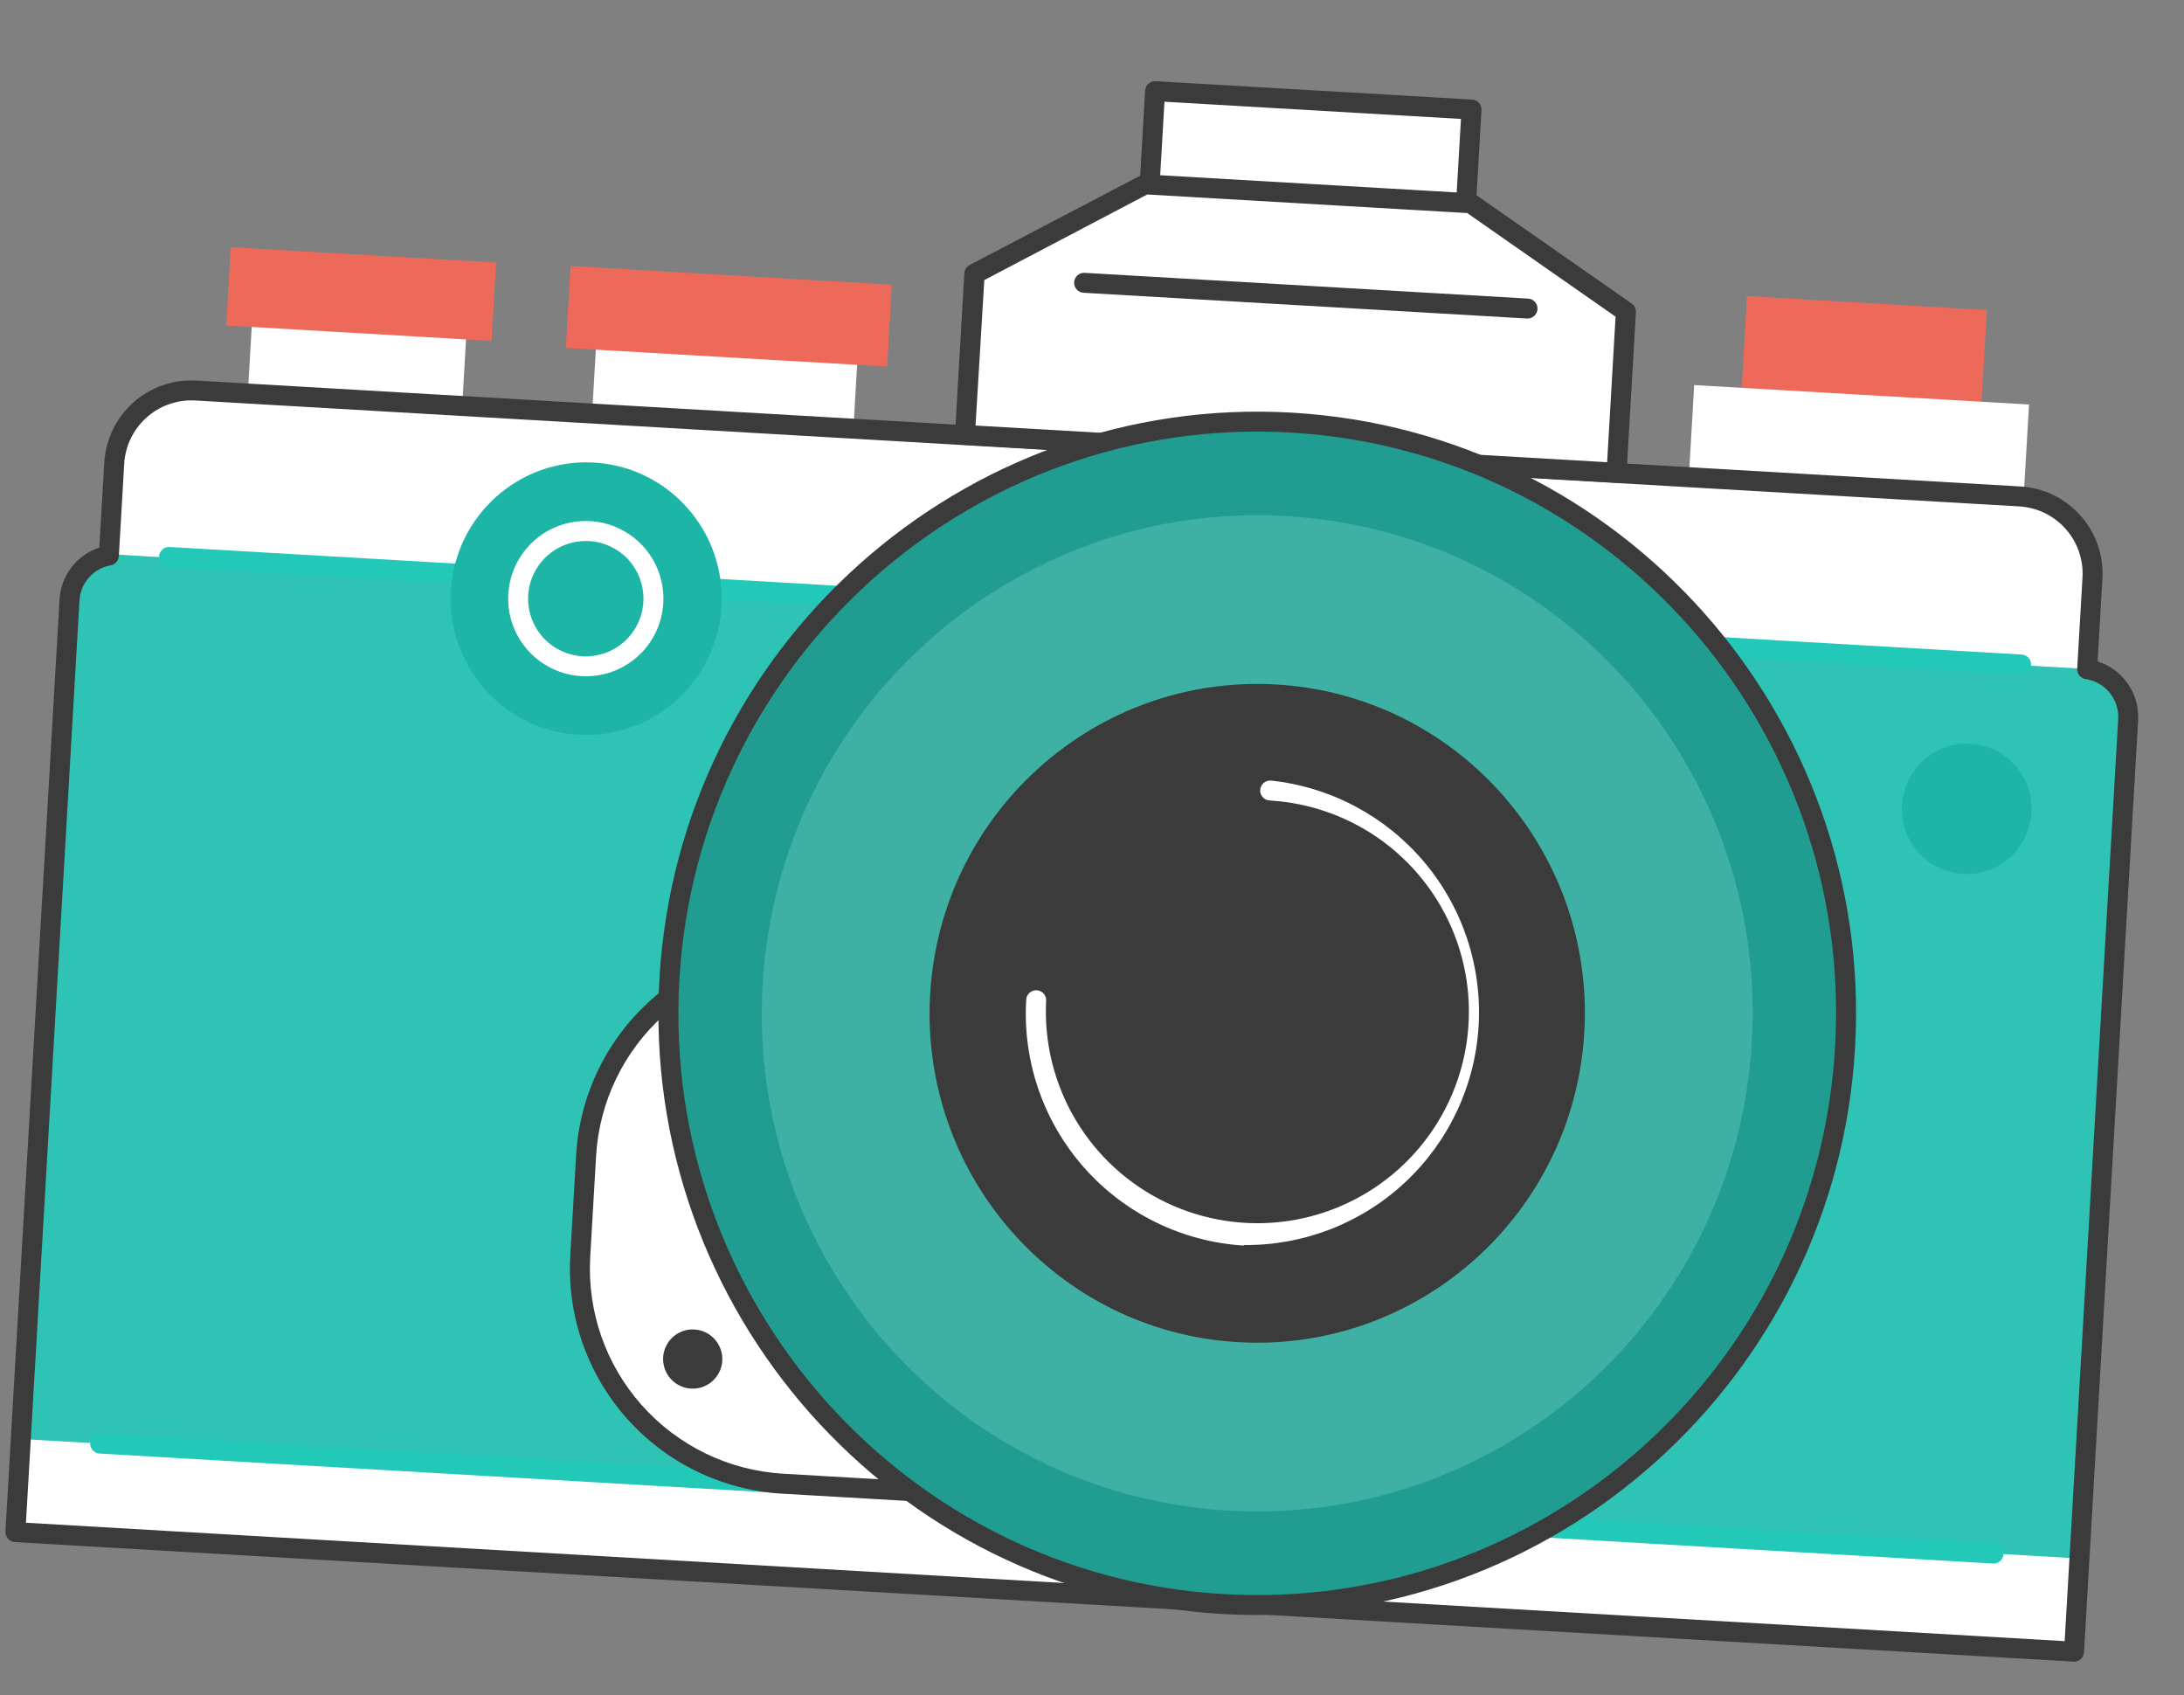
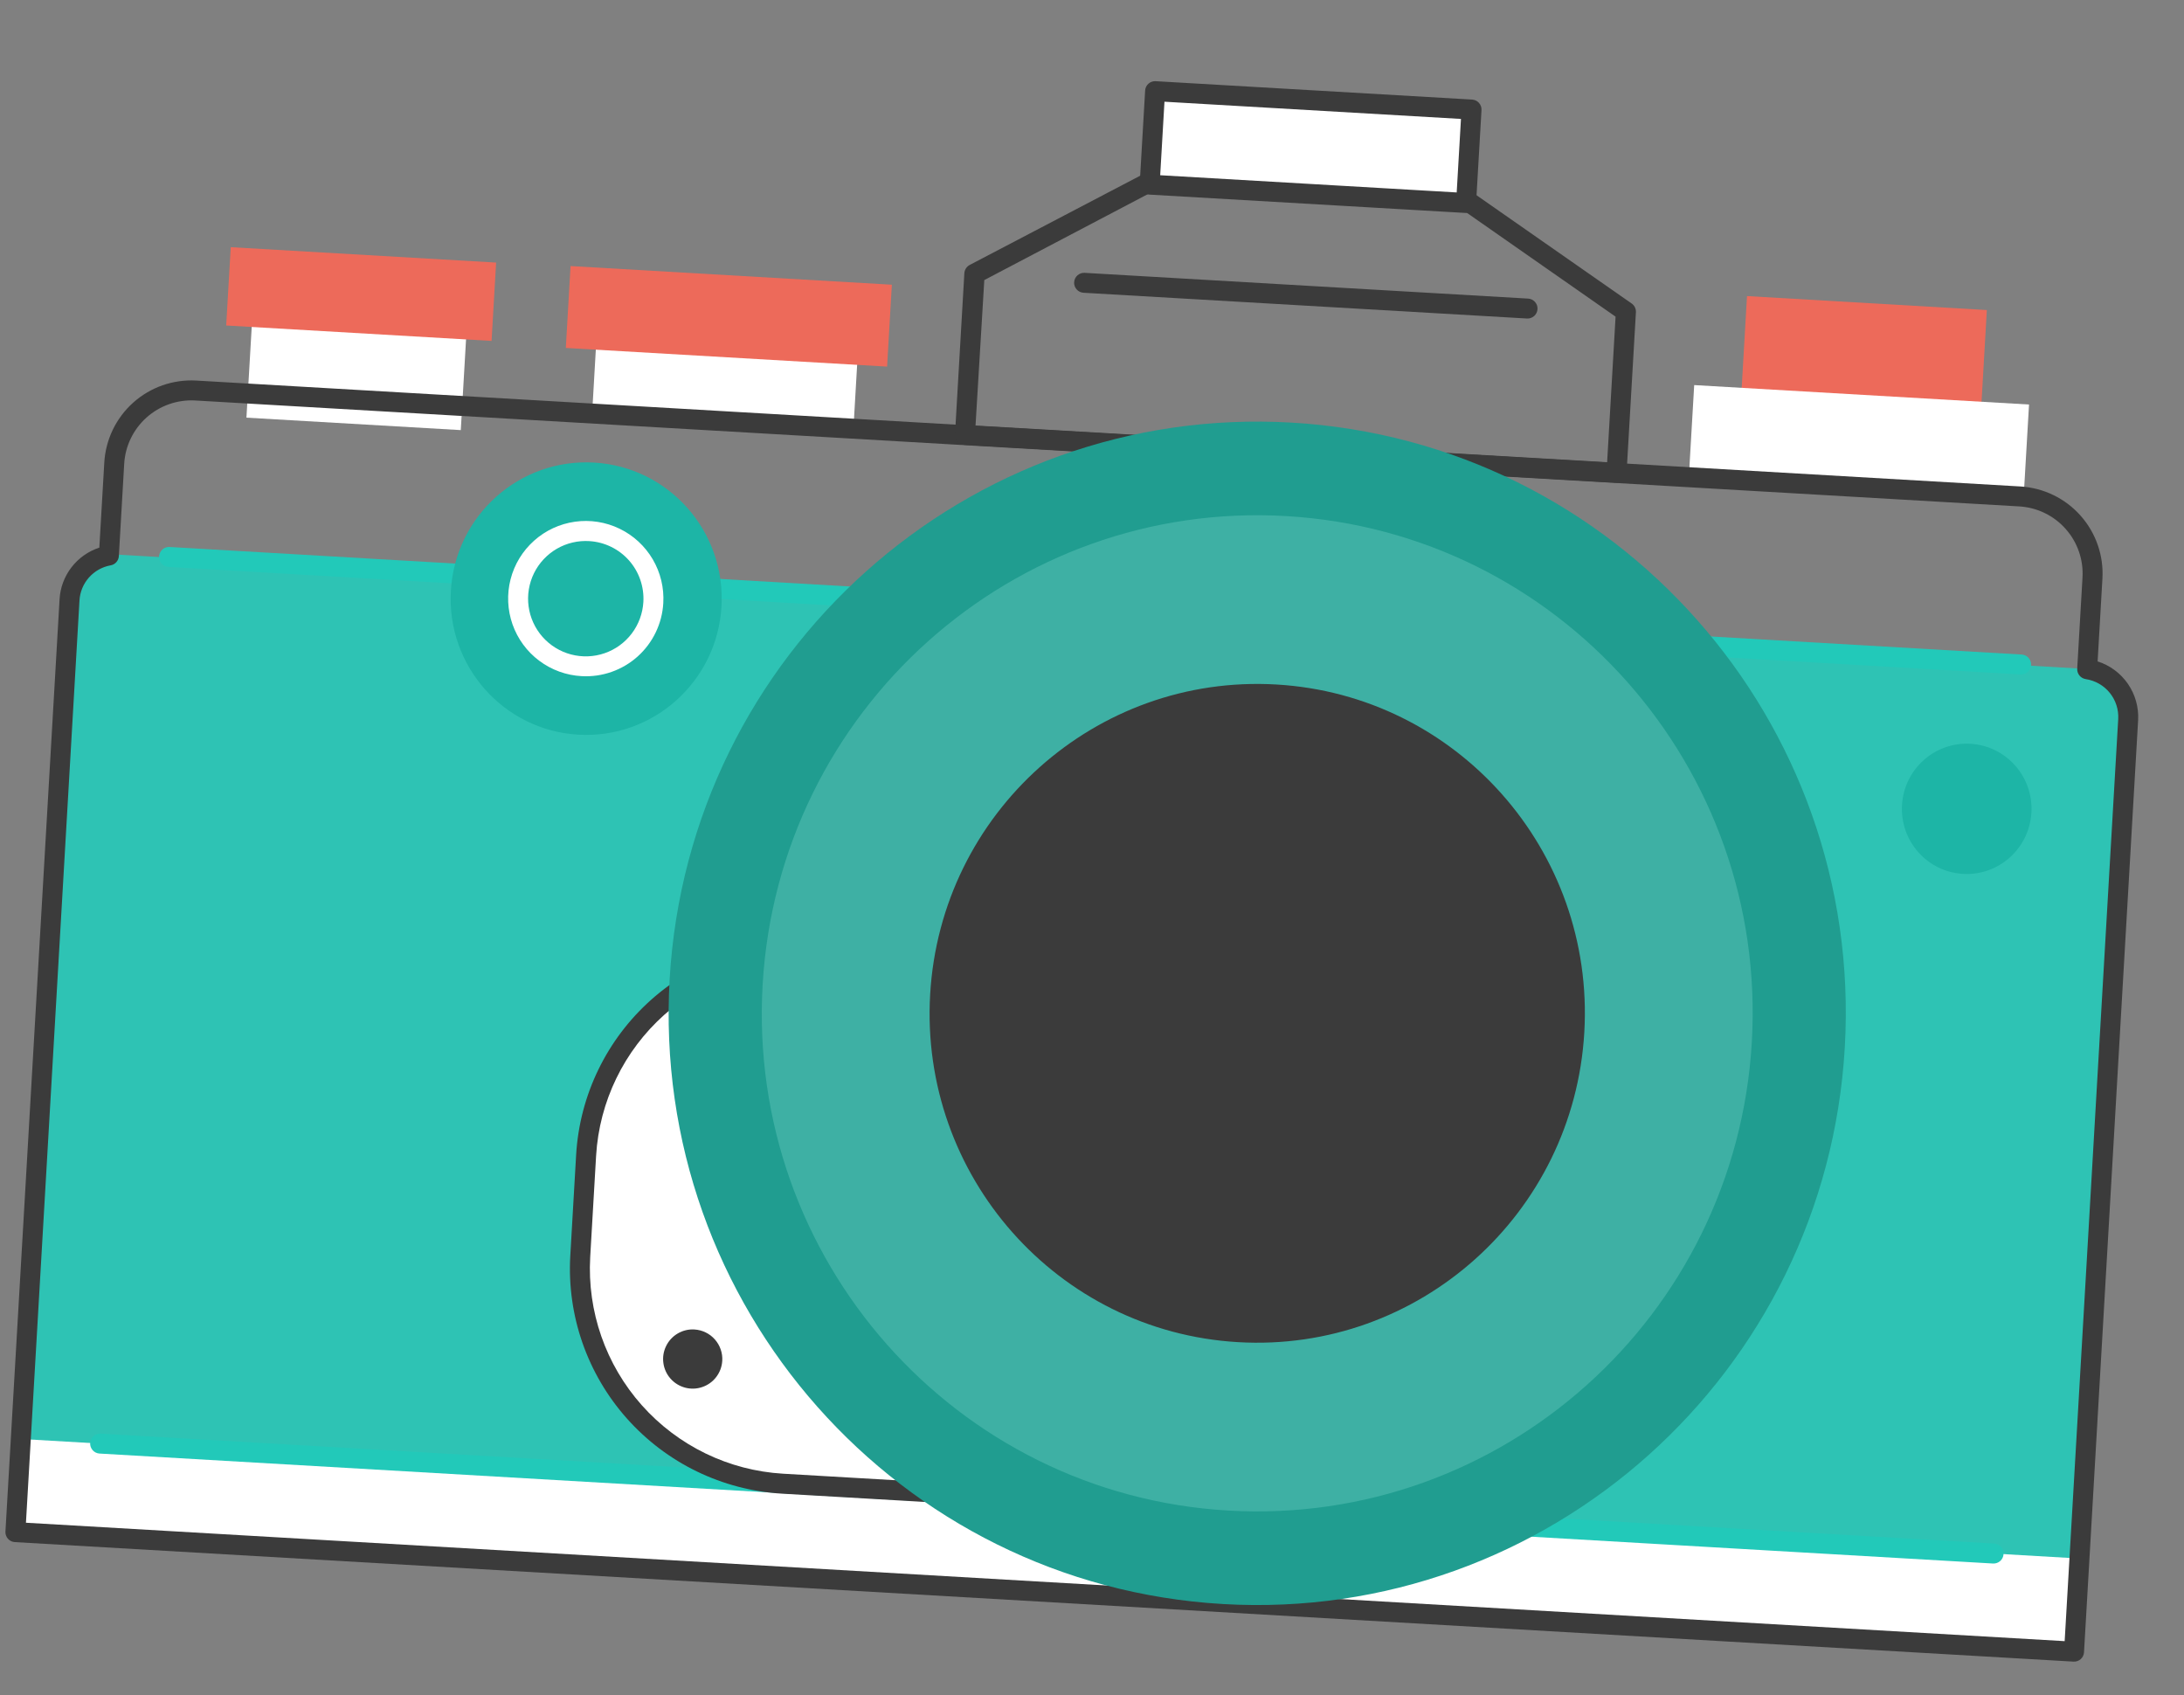
<svg xmlns="http://www.w3.org/2000/svg" width="67" height="52" viewBox="0 0 67 52" fill="none">
  <rect x="0" y="0" width="67" height="52" fill="#808080" stroke="none" />
  <g clip-path="url(#clip0_0_75)">
    <path d="M60.952 9.51L53.594 9.082L53.403 12.375L60.761 12.803L60.952 9.51Z" fill="#ED6A5A" />
    <path d="M14.375 9.071L7.8 8.689L7.56 12.811L14.136 13.193L14.375 9.071Z" fill="white" />
    <path d="M26.376 9.796L18.359 9.331L18.166 12.669L26.182 13.134L26.376 9.796Z" fill="white" />
    <path d="M62.246 12.408L51.974 11.812L51.812 14.591L62.084 15.188L62.246 12.408Z" fill="white" />
    <path d="M15.22 8.054L7.079 7.582L6.939 9.984L15.08 10.457L15.22 8.054Z" fill="#ED6A5A" />
    <path d="M27.36 8.733L17.503 8.161L17.358 10.673L27.214 11.245L27.36 8.733Z" fill="#ED6A5A" />
-     <path d="M6.012 11.979L61.959 15.228C62.588 15.264 63.176 15.549 63.595 16.019C64.013 16.489 64.228 17.107 64.192 17.735L64.007 20.914L3.316 17.39L3.5 14.211C3.518 13.9 3.598 13.595 3.734 13.314C3.87 13.033 4.06 12.782 4.293 12.575C4.526 12.367 4.798 12.208 5.093 12.106C5.388 12.004 5.7 11.961 6.012 11.979Z" fill="white" />
    <path d="M3.691 17.017L63.9 20.513C64.29 20.536 64.656 20.713 64.916 21.005C65.177 21.297 65.31 21.681 65.287 22.072L63.627 50.663L0.472 46.996L2.132 18.405C2.155 18.014 2.332 17.649 2.624 17.388C2.917 17.128 3.3 16.995 3.691 17.017Z" fill="#2EC3B4" />
    <path d="M63.794 47.806L0.638 44.139L0.473 46.994L63.628 50.661L63.794 47.806Z" fill="white" />
    <path d="M61.141 47.959L3.053 44.586C2.972 44.581 2.897 44.545 2.843 44.484C2.789 44.423 2.761 44.344 2.766 44.263C2.77 44.182 2.807 44.106 2.868 44.052C2.928 43.998 3.008 43.97 3.089 43.975L61.176 47.347C61.257 47.352 61.333 47.389 61.387 47.449C61.441 47.51 61.469 47.59 61.464 47.671C61.459 47.752 61.423 47.828 61.362 47.882C61.301 47.936 61.222 47.963 61.141 47.959Z" fill="#22C9B9" />
    <path d="M61.986 20.688L5.168 17.39C5.087 17.385 5.011 17.348 4.957 17.287C4.903 17.227 4.875 17.147 4.88 17.066C4.885 16.985 4.921 16.909 4.982 16.855C5.043 16.801 5.122 16.773 5.203 16.778L62.021 20.077C62.102 20.082 62.178 20.118 62.232 20.179C62.286 20.24 62.314 20.319 62.309 20.4C62.304 20.481 62.268 20.557 62.207 20.611C62.146 20.665 62.067 20.693 61.986 20.688Z" fill="#22C9B9" />
    <path d="M63.609 50.968L0.454 47.302C0.373 47.297 0.298 47.261 0.244 47.2C0.19 47.139 0.162 47.059 0.167 46.978L1.827 18.387C1.846 18.03 1.973 17.687 2.191 17.404C2.409 17.12 2.707 16.909 3.047 16.798L3.199 14.194C3.239 13.486 3.558 12.823 4.086 12.35C4.615 11.877 5.309 11.634 6.017 11.673L61.989 14.922C62.697 14.966 63.359 15.288 63.829 15.819C64.299 16.349 64.54 17.045 64.497 17.753L64.35 20.288C64.728 20.408 65.054 20.65 65.279 20.976C65.504 21.302 65.614 21.694 65.593 22.089L63.933 50.681C63.928 50.762 63.892 50.838 63.831 50.892C63.77 50.946 63.691 50.973 63.609 50.968ZM0.796 46.708L63.339 50.34L64.982 22.054C64.998 21.763 64.905 21.476 64.721 21.25C64.537 21.024 64.275 20.875 63.987 20.831C63.911 20.82 63.842 20.78 63.793 20.721C63.744 20.661 63.72 20.586 63.724 20.509L63.886 17.717C63.919 17.172 63.734 16.635 63.371 16.226C63.009 15.816 62.499 15.568 61.954 15.534L5.982 12.284C5.436 12.255 4.901 12.444 4.494 12.808C4.087 13.173 3.841 13.684 3.81 14.229L3.646 17.058C3.642 17.126 3.615 17.192 3.569 17.243C3.524 17.295 3.462 17.329 3.394 17.341C3.136 17.387 2.901 17.519 2.728 17.715C2.554 17.912 2.452 18.161 2.438 18.423L0.796 46.708Z" fill="#3B3B3B" />
    <path d="M24.949 29.233L29.783 29.514L28.838 45.791L24.004 45.51C22.258 45.409 20.623 44.618 19.459 43.311C18.296 42.004 17.699 40.289 17.801 38.542L17.981 35.435C18.083 33.688 18.874 32.054 20.181 30.891C21.488 29.728 23.203 29.132 24.949 29.233Z" fill="white" />
    <path d="M28.82 46.096L23.986 45.816C22.159 45.708 20.45 44.879 19.233 43.512C18.016 42.145 17.391 40.351 17.495 38.524L17.675 35.416C17.784 33.59 18.612 31.881 19.979 30.664C21.346 29.447 23.14 28.823 24.967 28.927L29.8 29.208C29.881 29.212 29.957 29.249 30.011 29.31C30.065 29.37 30.093 29.45 30.088 29.531L29.143 45.808C29.139 45.889 29.102 45.965 29.041 46.019C28.981 46.073 28.901 46.101 28.82 46.096ZM24.931 29.538C23.267 29.443 21.632 30.013 20.386 31.121C19.141 32.23 18.386 33.787 18.287 35.452L18.106 38.559C18.012 40.225 18.581 41.859 19.69 43.105C20.799 44.35 22.357 45.106 24.022 45.204L28.55 45.467L29.459 29.801L24.931 29.538Z" fill="#3B3B3B" />
    <path d="M22.157 41.743C22.146 41.922 22.082 42.094 21.973 42.237C21.865 42.38 21.716 42.487 21.546 42.545C21.377 42.604 21.193 42.611 21.02 42.565C20.846 42.519 20.69 42.423 20.571 42.289C20.452 42.155 20.375 41.988 20.351 41.81C20.326 41.632 20.355 41.451 20.434 41.29C20.512 41.128 20.636 40.994 20.791 40.903C20.946 40.812 21.124 40.769 21.303 40.78C21.423 40.787 21.54 40.818 21.647 40.87C21.755 40.922 21.851 40.995 21.93 41.085C22.009 41.174 22.07 41.278 22.109 41.391C22.148 41.504 22.165 41.624 22.157 41.743Z" fill="#3B3B3B" />
-     <path d="M49.878 9.56L45.056 6.194L35.19 5.622L29.89 8.399L29.603 13.341L49.591 14.501L49.878 9.56Z" fill="white" />
    <path d="M49.573 14.807L29.585 13.646C29.504 13.642 29.428 13.605 29.375 13.544C29.32 13.483 29.293 13.404 29.297 13.323L29.584 8.381C29.587 8.328 29.604 8.277 29.633 8.232C29.661 8.188 29.701 8.152 29.748 8.127L35.05 5.352C35.099 5.325 35.155 5.313 35.211 5.316L45.076 5.889C45.133 5.892 45.188 5.912 45.234 5.945L50.056 9.31C50.099 9.34 50.133 9.38 50.156 9.427C50.178 9.474 50.189 9.526 50.186 9.577L49.898 14.525C49.892 14.605 49.855 14.68 49.794 14.733C49.733 14.785 49.654 14.812 49.573 14.807ZM29.927 13.053L49.303 14.178L49.562 9.713L44.953 6.495L35.257 5.932L30.196 8.591L29.927 13.053Z" fill="#3B3B3B" />
    <path d="M37.517 49.202C47.472 49.78 56.014 42.136 56.594 32.129C57.175 22.122 49.576 13.541 39.621 12.963C29.666 12.385 21.124 20.029 20.543 30.036C19.962 40.043 27.562 48.624 37.517 49.202Z" fill="#209D90" />
-     <path d="M37.499 49.508C27.392 48.921 19.64 40.178 20.23 30.018C20.819 19.858 29.523 12.071 39.639 12.658C49.754 13.245 57.498 21.988 56.908 32.148C56.319 42.308 47.608 50.095 37.499 49.508ZM39.603 13.269C29.822 12.701 21.411 20.232 20.841 30.054C20.271 39.875 27.754 48.329 37.535 48.897C47.316 49.465 55.727 41.934 56.297 32.112C56.867 22.29 49.374 13.836 39.603 13.269Z" fill="#3B3B3B" />
    <path d="M37.683 46.335C46.063 46.822 53.253 40.387 53.742 31.964C54.231 23.54 47.834 16.317 39.454 15.83C31.075 15.344 23.885 21.778 23.396 30.202C22.907 38.626 29.304 45.849 37.683 46.335Z" fill="#3EB0A4" />
    <path d="M37.983 41.169C43.525 41.491 48.279 37.236 48.603 31.665C48.926 26.095 44.696 21.318 39.154 20.996C33.613 20.674 28.859 24.93 28.535 30.5C28.212 36.071 32.442 40.848 37.983 41.169Z" fill="#3B3B3B" />
-     <path d="M38.155 38.206C36.27 38.09 34.509 37.23 33.258 35.816C32.007 34.401 31.368 32.548 31.482 30.663C31.487 30.582 31.524 30.506 31.584 30.452C31.645 30.398 31.724 30.37 31.806 30.375C31.887 30.38 31.962 30.416 32.017 30.477C32.071 30.538 32.098 30.617 32.093 30.698C32.028 31.978 32.342 33.249 32.998 34.35C33.653 35.452 34.62 36.334 35.777 36.887C36.933 37.439 38.227 37.637 39.496 37.455C40.764 37.273 41.951 36.719 42.905 35.863C43.859 35.008 44.539 33.889 44.858 32.648C45.177 31.406 45.122 30.098 44.699 28.889C44.275 27.679 43.503 26.622 42.48 25.85C41.456 25.079 40.227 24.628 38.948 24.554C38.867 24.549 38.791 24.512 38.737 24.452C38.683 24.391 38.655 24.311 38.66 24.23C38.665 24.149 38.702 24.073 38.762 24.019C38.823 23.965 38.902 23.938 38.983 23.942C40.809 24.136 42.489 25.025 43.677 26.425C44.864 27.825 45.467 29.628 45.361 31.46C45.255 33.293 44.447 35.014 43.105 36.267C41.764 37.52 39.992 38.209 38.156 38.19L38.155 38.206Z" fill="white" />
    <path d="M17.74 22.535C20.033 22.669 22 20.908 22.133 18.603C22.267 16.299 20.517 14.322 18.225 14.189C15.932 14.056 13.965 15.816 13.832 18.121C13.698 20.426 15.448 22.402 17.74 22.535Z" fill="#1DB5A6" />
    <path d="M17.844 20.74C17.373 20.715 16.92 20.551 16.543 20.268C16.165 19.986 15.88 19.597 15.723 19.152C15.567 18.707 15.546 18.226 15.663 17.769C15.78 17.312 16.031 16.9 16.383 16.586C16.734 16.271 17.171 16.069 17.638 16.003C18.105 15.937 18.582 16.012 19.006 16.217C19.431 16.422 19.785 16.749 20.024 17.155C20.263 17.562 20.376 18.031 20.348 18.502C20.312 19.13 20.028 19.719 19.559 20.139C19.09 20.558 18.473 20.775 17.844 20.74ZM18.085 16.598C17.735 16.575 17.386 16.657 17.083 16.832C16.78 17.008 16.535 17.27 16.381 17.584C16.227 17.899 16.169 18.253 16.216 18.6C16.263 18.948 16.412 19.273 16.644 19.536C16.876 19.798 17.181 19.986 17.52 20.075C17.859 20.164 18.217 20.151 18.549 20.036C18.88 19.922 19.17 19.711 19.381 19.432C19.593 19.152 19.716 18.816 19.737 18.466C19.764 18 19.606 17.541 19.297 17.191C18.987 16.841 18.551 16.628 18.085 16.598Z" fill="white" />
    <path d="M45.143 3.36L35.435 2.796L35.269 5.663L44.977 6.227L45.143 3.36Z" fill="white" />
    <path d="M44.959 6.532L35.251 5.969C35.17 5.964 35.094 5.927 35.04 5.867C34.986 5.806 34.958 5.727 34.963 5.645L35.13 2.778C35.134 2.697 35.171 2.621 35.232 2.567C35.292 2.513 35.372 2.486 35.453 2.49L45.161 3.054C45.242 3.059 45.318 3.095 45.372 3.156C45.426 3.217 45.453 3.296 45.449 3.377L45.282 6.245C45.277 6.326 45.241 6.401 45.18 6.455C45.119 6.509 45.04 6.537 44.959 6.532ZM35.592 5.375L44.688 5.903L44.819 3.648L35.723 3.12L35.592 5.375Z" fill="#3B3B3B" />
    <path d="M46.844 9.77L33.24 8.98C33.159 8.975 33.083 8.939 33.029 8.878C32.975 8.817 32.947 8.738 32.952 8.657C32.957 8.576 32.993 8.5 33.054 8.446C33.115 8.392 33.194 8.364 33.275 8.369L46.879 9.159C46.96 9.163 47.036 9.2 47.09 9.261C47.144 9.321 47.172 9.401 47.167 9.482C47.162 9.563 47.126 9.639 47.065 9.693C47.004 9.747 46.925 9.775 46.844 9.77Z" fill="#3B3B3B" />
    <path d="M60.218 26.805C61.314 26.869 62.255 26.027 62.319 24.925C62.383 23.824 61.546 22.879 60.45 22.815C59.353 22.752 58.413 23.593 58.349 24.695C58.285 25.797 59.122 26.741 60.218 26.805Z" fill="#1DB5A6" />
  </g>
  <defs>
    <clipPath id="clip0_0_75">
      <rect width="63.874" height="46.82" fill="white" transform="translate(2.859 0.598) rotate(3.323)" />
    </clipPath>
  </defs>
</svg>